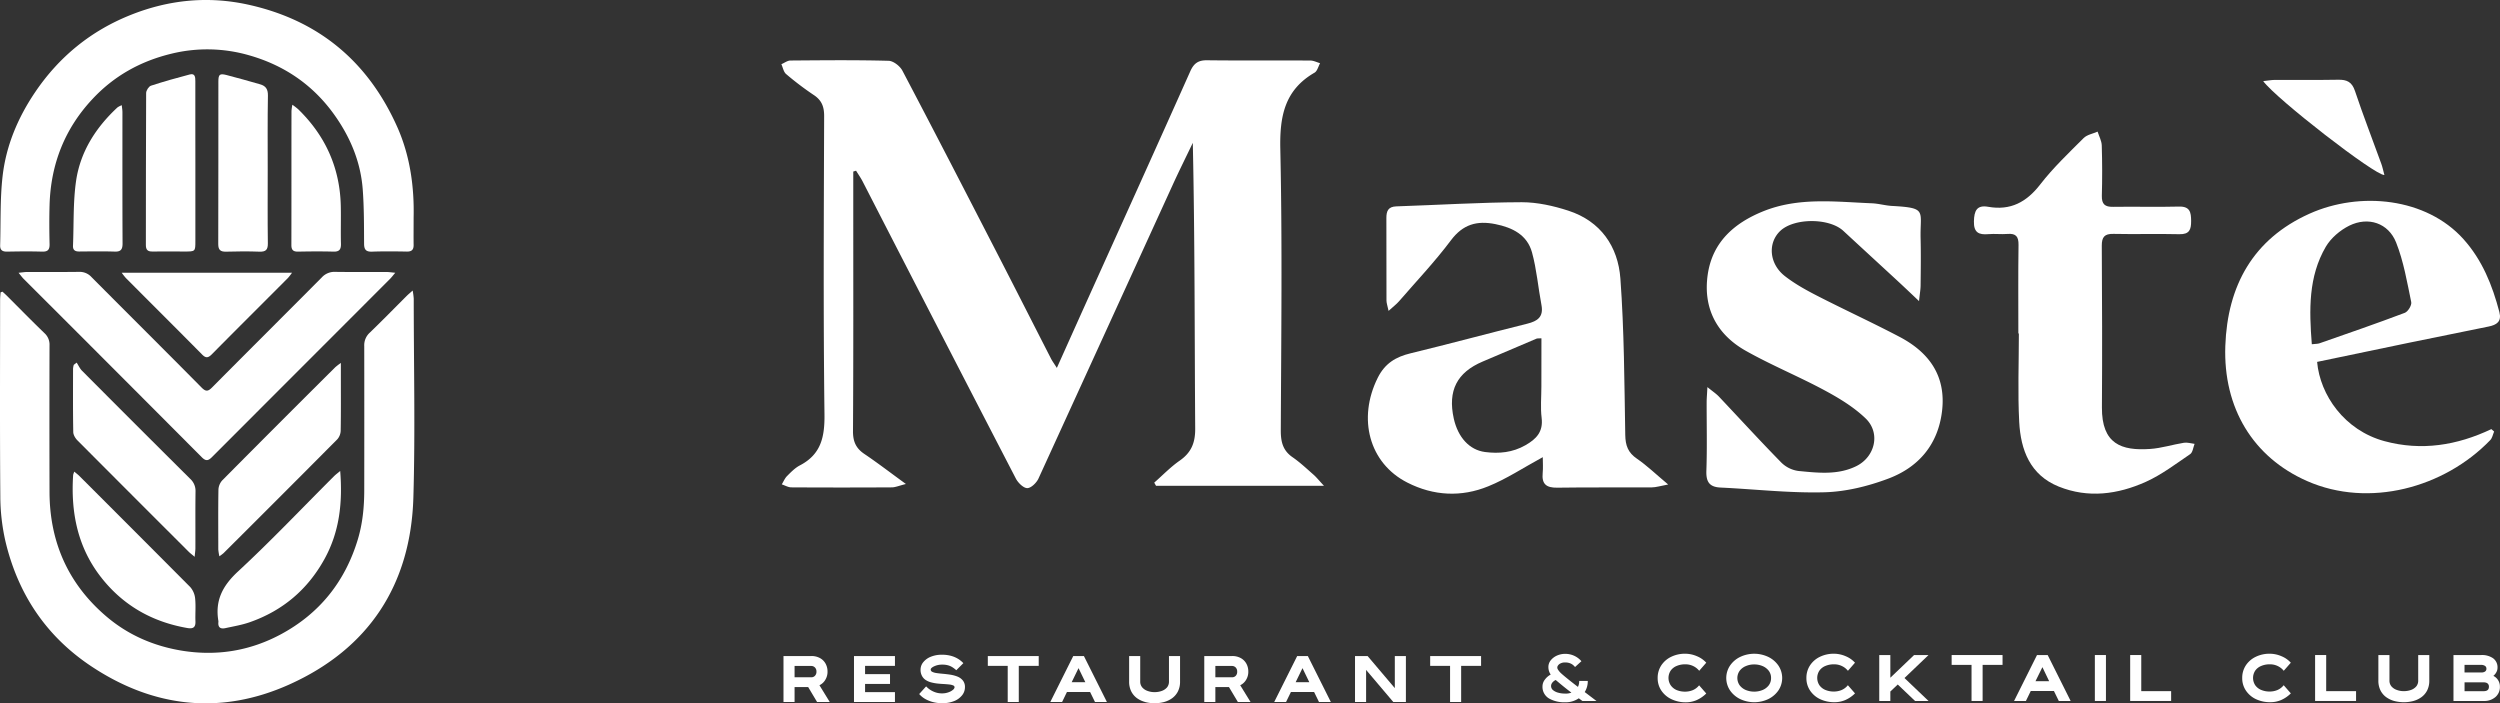
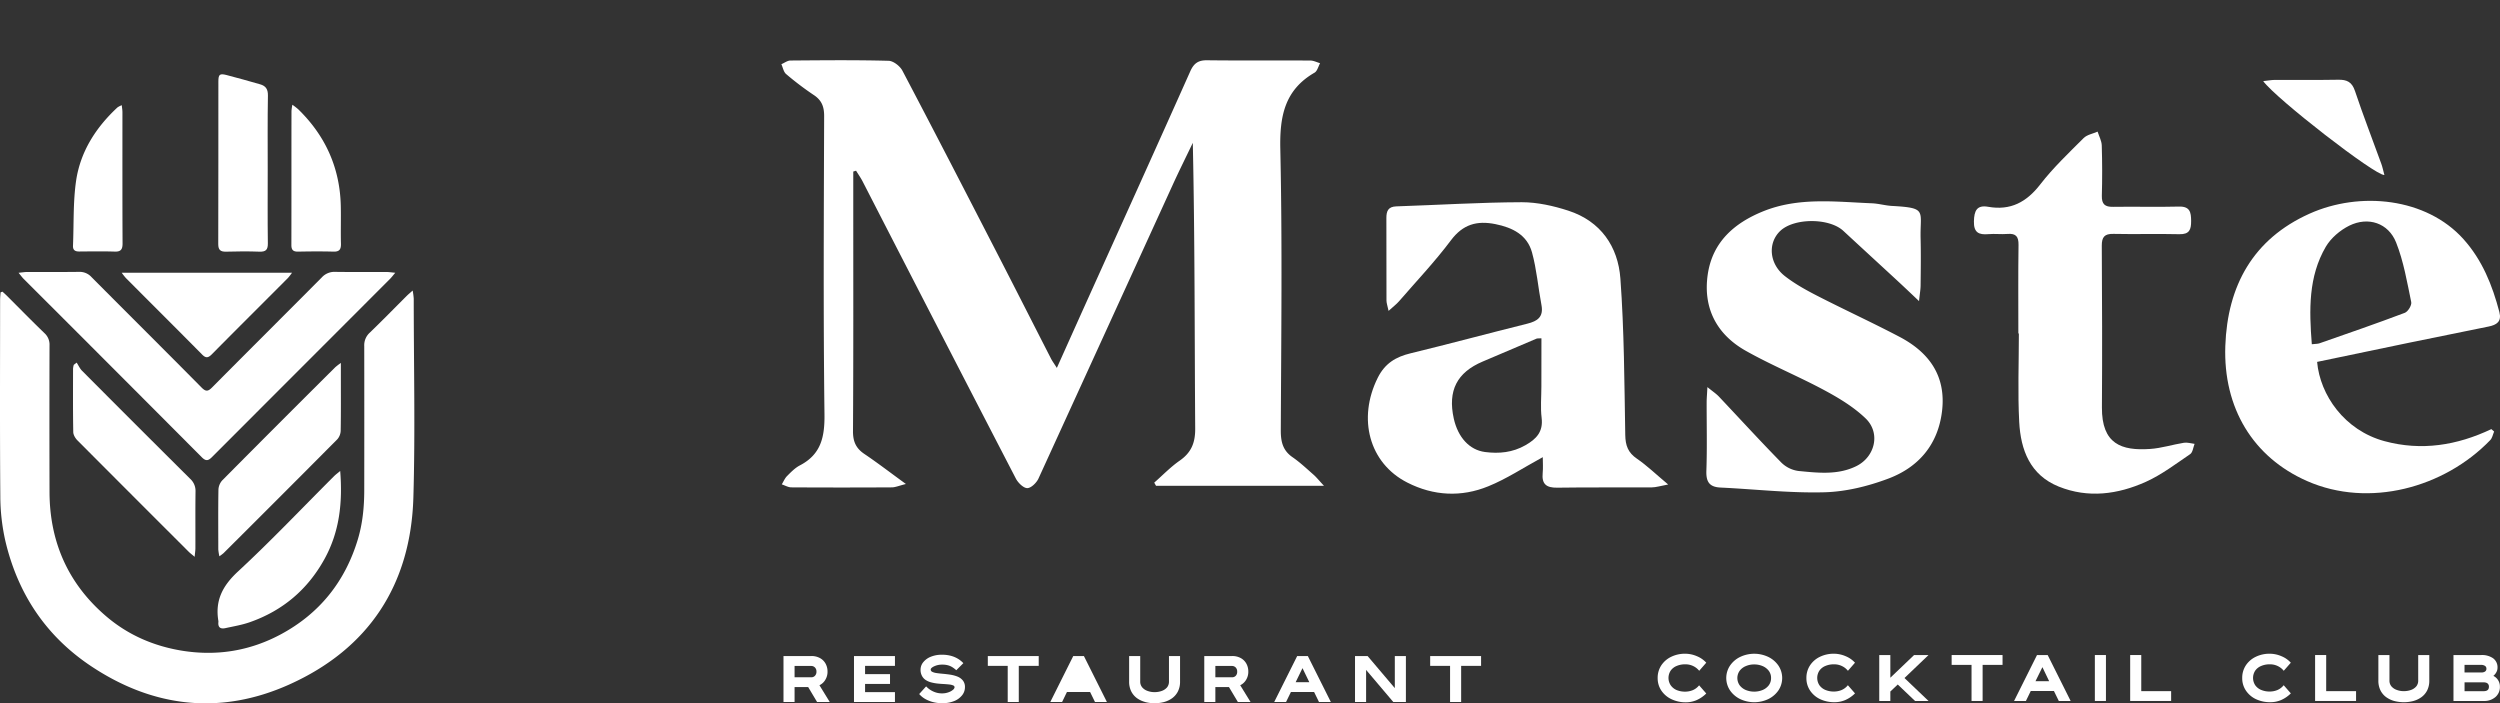
<svg xmlns="http://www.w3.org/2000/svg" viewBox="0 0 1804.24 507.51">
  <rect x="0" y="0" width="1804.24" height="507.51" fill="#333333" stroke="none" />
  <defs>
    <style>.cls-1{fill:#fff;}</style>
  </defs>
  <title>logo-maste_2</title>
  <g id="Livello_2" data-name="Livello 2">
    <g id="Livello_1-2" data-name="Livello 1">
      <path class="cls-1" d="M589.67,506.61l-6.42-10.77h-9.81v10.77h-8V473.46h20.11a12.55,12.55,0,0,1,6.18,1.45,10,10,0,0,1,4.06,4,11.62,11.62,0,0,1,1.43,5.77,11,11,0,0,1-1.67,6.06,9.72,9.72,0,0,1-4.16,3.79l7.44,12.1Zm-1.49-18.93a4.12,4.12,0,0,0,1.05-3,4,4,0,0,0-1.13-3,3.64,3.64,0,0,0-2.55-1.06H573.44v8.18h12.11A3.59,3.59,0,0,0,588.18,487.68Z" />
      <path class="cls-1" d="M616.32,506.61V473.46h29.56v7.1H624.32v5.94h18v7.1h-18v5.91h21.56v7.1Z" />
      <path class="cls-1" d="M673.05,506.61a22.69,22.69,0,0,1-5.55-2.3,16.69,16.69,0,0,1-4.12-3.43l5-5.53a16.23,16.23,0,0,0,6.47,4.22,14.2,14.2,0,0,0,5,.84,13.1,13.1,0,0,0,4.71-.8,9.92,9.92,0,0,0,3.21-1.79,2.84,2.84,0,0,0,1.14-1.8,1.45,1.45,0,0,0-1-1.34,9,9,0,0,0-2.76-.68c-1.2-.14-2.55-.26-4.05-.34s-2.94-.19-4.47-.35a31.17,31.17,0,0,1-4.47-.8,13.68,13.68,0,0,1-3.92-1.65,7.92,7.92,0,0,1-2.81-3,9,9,0,0,1-1.06-4.65,8.44,8.44,0,0,1,1.89-5.24,13.27,13.27,0,0,1,5.35-3.94,20.69,20.69,0,0,1,8.24-1.51,24.32,24.32,0,0,1,6.51.8,19.76,19.76,0,0,1,5,2.12,18.84,18.84,0,0,1,3.89,3.16l-5.1,5.1a20.36,20.36,0,0,0-2.75-2.12,11.79,11.79,0,0,0-3.08-1.39,15,15,0,0,0-4.33-.53,13.25,13.25,0,0,0-5.77,1.19c-1.69.79-2.53,1.59-2.53,2.36a1.8,1.8,0,0,0,1.08,1.63,10,10,0,0,0,3.1.9c1.33.21,2.82.37,4.45.51,1.79.16,3.63.37,5.47.65a24.09,24.09,0,0,1,5.16,1.37,9.56,9.56,0,0,1,3.91,2.8A7.39,7.39,0,0,1,696.4,496a9.29,9.29,0,0,1-1.95,5.65,13.86,13.86,0,0,1-5.68,4.25,22.36,22.36,0,0,1-8.87,1.59A25.22,25.22,0,0,1,673.05,506.61Z" />
      <path class="cls-1" d="M727.26,506.61V480.56H712.9v-7.1h36.74v7.1H735.25v26.05Z" />
-       <path class="cls-1" d="M790.24,506.61l-3.51-7.18H770l-3.48,7.18H758l16.56-33.15h7.69l16.59,33.15Zm-11.87-24.42-4.94,10.14h9.85Z" />
+       <path class="cls-1" d="M790.24,506.61l-3.51-7.18H770l-3.48,7.18H758l16.56-33.15h7.69l16.59,33.15Zh9.85Z" />
      <path class="cls-1" d="M826.44,506.63a18.41,18.41,0,0,1-5.9-2.77,13.78,13.78,0,0,1-4.12-4.88,15.51,15.51,0,0,1-1.53-7.14V473.46h8v18.38a6.36,6.36,0,0,0,1.45,4.24,8.8,8.8,0,0,0,3.83,2.55,14.21,14.21,0,0,0,5.08.88,15.12,15.12,0,0,0,5.1-.84,9,9,0,0,0,3.84-2.52,6.49,6.49,0,0,0,1.45-4.31V473.46h8v18.38A15.51,15.51,0,0,1,850.1,499a13.73,13.73,0,0,1-4.14,4.88,18.15,18.15,0,0,1-5.87,2.77,26.91,26.91,0,0,1-13.65,0Z" />
      <path class="cls-1" d="M893.36,506.61l-6.43-10.77h-9.81v10.77h-8V473.46h20.11a12.55,12.55,0,0,1,6.18,1.45,10.1,10.1,0,0,1,4.06,4,11.62,11.62,0,0,1,1.43,5.77,11,11,0,0,1-1.67,6.06,9.75,9.75,0,0,1-4.17,3.79l7.45,12.1Zm-1.49-18.93a4.12,4.12,0,0,0,1-3,4,4,0,0,0-1.12-3,3.64,3.64,0,0,0-2.55-1.06H877.12v8.18h12.12A3.59,3.59,0,0,0,891.87,487.68Z" />
      <path class="cls-1" d="M951.9,506.61l-3.51-7.18H931.64l-3.49,7.18H919.6l16.57-33.15h7.69l16.59,33.15ZM940,482.19l-4.93,10.14h9.85Z" />
      <path class="cls-1" d="M1005.52,506.61l-19.61-23.15v23.15h-8V473.46H987l19.63,23.15V473.46h8v33.15Z" />
      <path class="cls-1" d="M1046.51,506.61V480.56h-14.36v-7.1h36.74v7.1h-14.38v26.05Z" />
-       <path class="cls-1" d="M1118.53,504.41a9.67,9.67,0,0,1-5.32-9,8,8,0,0,1,1.85-5.1,12.45,12.45,0,0,1,4.08-3.49c-.1-.14-.28-.43-.51-.82a9.39,9.39,0,0,1-1.16-4.46,7.69,7.69,0,0,1,1.79-5.12,11.83,11.83,0,0,1,4.53-3.35,14.3,14.3,0,0,1,5.7-1.18,15.28,15.28,0,0,1,11.81,5.3l-4.61,4.2a10.12,10.12,0,0,0-1.8-1.75,8.37,8.37,0,0,0-2.24-1.12,10.1,10.1,0,0,0-3.16-.43,7,7,0,0,0-3.47.79,4.37,4.37,0,0,0-1.92,1.92,2.42,2.42,0,0,0,.14,2.2,13.17,13.17,0,0,0,2.65,3.15c2.23,2,6.21,5.22,11.9,9.58a9.23,9.23,0,0,0,.9-4.28h6.2a14.59,14.59,0,0,1-2.21,8c.76.57,1.64,1.24,2.64,2l5.85,4.44H1142c-.51-.38-1-.73-1.35-1l-1.24-.93a16.85,16.85,0,0,1-10,2.87A22.3,22.3,0,0,1,1118.53,504.41Zm15.55-4.55q-4.87-3.62-11.33-9.12a6.52,6.52,0,0,0-1.49.94,5.45,5.45,0,0,0-1.32,1.51,3.61,3.61,0,0,0-.53,1.91,3.81,3.81,0,0,0,1.45,3,9.66,9.66,0,0,0,3.75,1.82,17.6,17.6,0,0,0,4.75.63A11.36,11.36,0,0,0,1134.08,499.86Z" />
      <path class="cls-1" d="M1206.13,504.53a18,18,0,0,1-7.21-6.24,15.94,15.94,0,0,1-2.59-9,16.3,16.3,0,0,1,2.55-9,17.73,17.73,0,0,1,7.08-6.22,22.78,22.78,0,0,1,10.45-2.28,21.37,21.37,0,0,1,8.14,1.75,18.63,18.63,0,0,1,6.85,4.73l-5.1,5.84a12.27,12.27,0,0,0-4.3-3.41,12.76,12.76,0,0,0-5.74-1.26,15.37,15.37,0,0,0-6.24,1.18,9.84,9.84,0,0,0-4.3,3.37,9.63,9.63,0,0,0,0,10.54A10,10,0,0,0,1210,498a15.71,15.71,0,0,0,6.24,1.16,14.58,14.58,0,0,0,5.25-1,11.59,11.59,0,0,0,4.75-3.57l5.16,5.9a23.14,23.14,0,0,1-7.08,4.83,19.55,19.55,0,0,1-7.61,1.53A23.68,23.68,0,0,1,1206.13,504.53Z" />
      <path class="cls-1" d="M1255.89,504.53a18.88,18.88,0,0,1-7.3-6.22,16.09,16.09,0,0,1,0-18,18.72,18.72,0,0,1,7.3-6.22,23.64,23.64,0,0,1,20.26,0,18.79,18.79,0,0,1,7.3,6.22,16.13,16.13,0,0,1,0,18,19,19,0,0,1-7.3,6.22,23.83,23.83,0,0,1-20.26,0ZM1272,498a11,11,0,0,0,4.46-3.35,8.45,8.45,0,0,0,1.7-5.3,8.35,8.35,0,0,0-1.7-5.3,11,11,0,0,0-4.46-3.37,15.38,15.38,0,0,0-6-1.16,15,15,0,0,0-6,1.18,10.66,10.66,0,0,0-4.47,3.37,9.06,9.06,0,0,0,0,10.54A10.87,10.87,0,0,0,1260,498a16.15,16.15,0,0,0,12,0Z" />
      <path class="cls-1" d="M1313.47,504.53a17.93,17.93,0,0,1-7.2-6.24,15.86,15.86,0,0,1-2.59-9,16.22,16.22,0,0,1,2.55-9,17.64,17.64,0,0,1,7.07-6.22,22.78,22.78,0,0,1,10.45-2.28,21.37,21.37,0,0,1,8.14,1.75,18.63,18.63,0,0,1,6.85,4.73l-5.1,5.84a12.27,12.27,0,0,0-4.3-3.41,12.75,12.75,0,0,0-5.73-1.26,15.38,15.38,0,0,0-6.25,1.18,9.84,9.84,0,0,0-4.3,3.37,9.63,9.63,0,0,0,0,10.54,10,10,0,0,0,4.3,3.39,15.73,15.73,0,0,0,6.25,1.16,14.57,14.57,0,0,0,5.24-1,11.53,11.53,0,0,0,4.75-3.57l5.16,5.9a23.14,23.14,0,0,1-7.08,4.83,19.51,19.51,0,0,1-7.6,1.53A23.72,23.72,0,0,1,1313.47,504.53Z" />
      <path class="cls-1" d="M1364.25,499.06v6.83h-8V472.74h8v16.37l17.14-16.37h10.42l-17.36,16.59,17.36,16.56h-9.73L1369.6,494Z" />
      <path class="cls-1" d="M1422.85,505.89V479.84h-14.36v-7.1h36.74v7.1h-14.38v26.05Z" />
      <path class="cls-1" d="M1485.83,505.89l-3.51-7.18h-16.74l-3.49,7.18h-8.55l16.56-33.15h7.7l16.58,33.15ZM1474,481.48,1469,491.61h9.86Z" />
      <path class="cls-1" d="M1511.85,505.89V472.74h8v33.15Z" />
      <path class="cls-1" d="M1537.34,505.89V472.74h8V498.8h21.56v7.09Z" />
      <path class="cls-1" d="M1628,504.53a17.93,17.93,0,0,1-7.2-6.24,15.87,15.87,0,0,1-2.6-9,16.3,16.3,0,0,1,2.55-9,17.73,17.73,0,0,1,7.08-6.22,22.78,22.78,0,0,1,10.45-2.28,21.37,21.37,0,0,1,8.14,1.75,18.63,18.63,0,0,1,6.85,4.73l-5.1,5.84a12.27,12.27,0,0,0-4.3-3.41,12.75,12.75,0,0,0-5.73-1.26,15.38,15.38,0,0,0-6.25,1.18,9.84,9.84,0,0,0-4.3,3.37,9.63,9.63,0,0,0,0,10.54,10,10,0,0,0,4.3,3.39,15.73,15.73,0,0,0,6.25,1.16,14.57,14.57,0,0,0,5.24-1,11.53,11.53,0,0,0,4.75-3.57l5.16,5.9a23.14,23.14,0,0,1-7.08,4.83,19.51,19.51,0,0,1-7.6,1.53A23.72,23.72,0,0,1,1628,504.53Z" />
      <path class="cls-1" d="M1670.8,505.89V472.74h8V498.8h21.56v7.09Z" />
      <path class="cls-1" d="M1728,505.92a18.27,18.27,0,0,1-5.89-2.78,13.64,13.64,0,0,1-4.12-4.87,15.52,15.52,0,0,1-1.53-7.15V472.74h8v18.38a6.37,6.37,0,0,0,1.45,4.25,8.92,8.92,0,0,0,3.84,2.55,14.39,14.39,0,0,0,5.08.88,15.41,15.41,0,0,0,5.1-.84,9,9,0,0,0,3.83-2.53,6.45,6.45,0,0,0,1.45-4.31V472.74h8v18.38a15.52,15.52,0,0,1-1.53,7.15,13.79,13.79,0,0,1-4.14,4.87,18.22,18.22,0,0,1-5.88,2.78,27.21,27.21,0,0,1-13.65,0Z" />
      <path class="cls-1" d="M1770.66,505.89V472.74h20.11a14,14,0,0,1,8.49,2.33,8,8,0,0,1,3.18,6.85,6.53,6.53,0,0,1-1,3.51,8.51,8.51,0,0,1-2,2.35,8.31,8.31,0,0,1,3.3,2.9,8.5,8.5,0,0,1,1.43,4.93A9.47,9.47,0,0,1,1801,503a12.13,12.13,0,0,1-8.4,2.89Zm22.77-21.23a2.33,2.33,0,0,0,1-2.06,2.27,2.27,0,0,0-1.1-2.08,4.87,4.87,0,0,0-2.58-.68h-12.11v5.49h12.11A4.7,4.7,0,0,0,1793.43,484.66Zm2.81,10.95a2.93,2.93,0,0,0-.51-1.85,2.8,2.8,0,0,0-1.32-1,5.35,5.35,0,0,0-1.84-.31h-13.91v6.37h13.91C1795,498.8,1796.24,497.73,1796.24,495.61Z" />
      <path class="cls-1" d="M1.77,210.49c1.13,1,2.29,2.06,3.38,3.14,9,9,17.82,18,26.93,26.79a11.19,11.19,0,0,1,3.66,8.88q-.14,52.72,0,105.44c0,36,13.22,66.29,40.65,89.83,15.75,13.53,34.18,21.6,54.76,25,25.29,4.12,49.27.19,71.66-11.85,27.84-15,46.21-38,55.39-68.29,3.52-11.64,4.67-23.56,4.68-35.62q.07-52,0-104a12.22,12.22,0,0,1,4-9.74c9-8.67,17.74-17.63,26.59-26.47,1.09-1.09,2.29-2.07,4.35-3.92a52.69,52.69,0,0,1,.77,5.85c0,47.83,1.14,95.69-.26,143.48-1.85,63-32.14,109.19-89.56,135-49.36,22.16-97.93,16.85-143.13-13.31C33,458.91,12.8,428.3,3.88,390.45a148,148,0,0,1-3.65-32.4C-.16,310.87.06,263.68.08,216.5c0-1.84.23-3.68.35-5.52Z" />
-       <path class="cls-1" d="M298.51,157c0,7.84-.08,13.78,0,19.72.06,3.45-1.32,4.9-4.87,4.84-8.34-.15-16.7-.25-25,.05-4.44.17-5.86-1.34-5.88-5.76-.07-13.15,0-26.34-1-39.44-1.57-20.11-9.28-38.13-21.07-54.4C225.22,60.7,204.42,46.82,179.3,39.77a108.65,108.65,0,0,0-55.65-1c-22.3,5.39-41.43,16.07-57,32.8-20,21.4-30,47-30.87,76.17-.27,9.47-.23,18.95,0,28.41.11,4.3-1.46,5.58-5.61,5.45-8.34-.26-16.69-.16-25,0-3.35.05-5.18-1-5.06-4.64C.6,160.26,0,143.46,1.89,127c2.53-21.89,11-42,23.38-60.34C42.63,40.94,65.67,22.18,94.5,10.71,121.89-.19,150.12-3,179,3.33c51,11.2,86.87,41.22,107.94,88.85C296.27,113.39,299,135.9,298.51,157Z" />
      <path class="cls-1" d="M285.26,196.86c-1.76,2.07-2.66,3.29-3.72,4.36Q217.27,265.52,153,329.86c-2.8,2.81-4.48,3-7.38.12Q81.44,265.54,17.07,201.27c-1.06-1.06-1.94-2.31-3.67-4.4,2.85-.28,4.51-.57,6.17-.58,12.52,0,25,.08,37.56-.08A11.4,11.4,0,0,1,66,199.94c26.45,26.61,53.07,53.06,79.46,79.73,3.07,3.1,4.68,2.89,7.61-.06,26.32-26.53,52.83-52.88,79.17-79.4a12.35,12.35,0,0,1,9.74-4c12.36.19,24.72.06,37.07.1C280.74,196.3,282.4,196.59,285.26,196.86Z" />
      <path class="cls-1" d="M246,261.93v10.19c0,12.82.1,25.65-.12,38.47a10,10,0,0,1-2.36,6.36q-41,41.26-82.19,82.26a37.39,37.39,0,0,1-3,2.27,36.38,36.38,0,0,1-.79-4.94c0-14.42-.14-28.85.11-43.28a10.65,10.65,0,0,1,2.84-6.67Q201.09,305.66,242,265A48.36,48.36,0,0,1,246,261.93Z" />
      <path class="cls-1" d="M55.33,261.7c1.3,2,2.3,4.32,4,6q38.82,39,77.83,77.77a11.81,11.81,0,0,1,3.95,9.25c-.18,13.63-.05,27.26-.09,40.89,0,1.66-.28,3.31-.55,6.23-2.1-1.78-3.32-2.67-4.36-3.72Q95.92,358,55.87,317.81c-1.54-1.55-3-4-3-6.09-.27-15.22-.17-30.46-.15-45.69a14.59,14.59,0,0,1,.52-2.73Z" />
      <path class="cls-1" d="M193.21,122.24c0,17.8-.14,35.6.1,53.39.06,4.72-1.53,6.14-6.09,6-8-.3-16-.24-24,0-4.09.11-5.72-1.22-5.71-5.5.11-39.12.06-78.23.09-117.35,0-5,.93-5.88,5.71-4.68,8.19,2.07,16.29,4.46,24.42,6.74,4.06,1.14,5.7,3.56,5.63,8.07C193.05,86.65,193.21,104.44,193.21,122.24Z" />
-       <path class="cls-1" d="M141,117.18q0,28.37,0,56.74c0,7.6,0,7.6-7.82,7.6s-15.39-.12-23.08,0c-3.51.08-4.84-1.19-4.83-4.74.07-36.55,0-73.1.2-109.64,0-1.83,1.87-4.76,3.5-5.3,9.21-3,18.57-5.66,28-8.11,3.81-1,4,2,4,4.73q0,16.35,0,32.7Z" />
-       <path class="cls-1" d="M53.62,340.37c1.5,1.28,2.57,2.1,3.52,3q40.14,40.09,80.17,80.32a14.72,14.72,0,0,1,3.53,8.32c.55,5.4,0,10.91.21,16.36.22,4.55-1.84,5.57-5.86,4.87-25-4.35-45.79-15.95-61.67-35.89C56.08,395.47,51,370.07,52.79,342.78A14.67,14.67,0,0,1,53.62,340.37Z" />
      <path class="cls-1" d="M245.52,339.91c1.84,23.13-.61,44-11.24,63.35-12.15,22.15-30.22,37.45-54,45.78-5.7,2-11.76,3-17.68,4.29-3.34.74-5.34-.43-5-4.22a3.85,3.85,0,0,0,0-1c-2.47-14.68,3-25.28,14-35.52,24-22.2,46.49-46,69.63-69.08C242.24,342.51,243.46,341.64,245.52,339.91Z" />
      <path class="cls-1" d="M87.84,196.84H210.75a44.56,44.56,0,0,1-2.88,3.72c-18.34,18.38-36.75,36.69-55,55.14-2.58,2.59-4.28,2.94-7,.16-18.27-18.47-36.68-36.78-55-55.17A43.81,43.81,0,0,1,87.84,196.84Z" />
      <path class="cls-1" d="M87.88,75.93c.2,2,.48,3.52.48,5,0,31.6-.06,63.21.09,94.81,0,4.41-1.34,6-5.79,5.83-8.49-.27-17-.12-25.5-.06-2.91,0-4.61-.94-4.48-4.14.66-15.67,0-31.54,2.25-47C58.05,109.39,69.18,92,84.8,77.5A15.12,15.12,0,0,1,87.88,75.93Z" />
      <path class="cls-1" d="M211,75.59a50.2,50.2,0,0,1,4.2,3.25c19.61,19.08,30.11,42.23,30.74,69.66.21,9.13-.11,18.28.12,27.42.1,4.08-1.14,5.8-5.45,5.68-8.49-.24-17-.17-25.49,0-3.48.06-4.84-1.18-4.83-4.75.08-32.23,0-64.46.07-96.68A36.67,36.67,0,0,1,211,75.59Z" />
      <path class="cls-1" d="M615.8,123.81v25.72c0,53.85.13,107.7-.2,161.55-.05,7.45,2.06,12.4,8.19,16.52,9.44,6.36,18.48,13.32,30,21.7-5.17,1.29-7.63,2.42-10.1,2.43q-36.27.21-72.56,0c-2.32,0-4.62-1.41-6.93-2.16,1.24-2,2.17-4.36,3.8-6,2.83-2.84,5.77-5.88,9.25-7.69,15.39-8,18-20.67,17.77-37.1-.89-71.7-.47-143.41-.24-215.11,0-6.77-1.82-11.35-7.5-15.11a215.94,215.94,0,0,1-19.93-15.1c-1.84-1.55-2.33-4.7-3.44-7.12,2.18-.92,4.36-2.64,6.55-2.66,23.62-.19,47.24-.43,70.84.2,3.48.1,8.28,3.85,10,7.19,23.13,43.94,45.86,88.09,68.6,132.24,12.89,25,25.62,50.15,38.46,75.22,1,2,2.35,3.81,4.36,7,7.8-17.37,15.1-33.65,22.42-49.91C809.79,161,834.54,106.3,859,51.5c2.64-5.94,5.93-8.12,12.34-8,24.76.3,49.53.06,74.29.19,2.36,0,4.71,1.25,7.07,1.92-1.29,2.33-2,5.68-4,6.84C927,65,923.47,84.06,924,107.76c1.48,67.64.64,135.33.34,203,0,8.17,1.51,14.4,8.51,19.22,5.41,3.74,10.25,8.33,15.22,12.69,2,1.78,3.71,3.93,7.43,7.93H834.3L833,348.32c6.08-5.33,11.74-11.25,18.33-15.84,8.35-5.82,11.31-12.8,11.24-23.14-.47-68.51-.24-137-1.73-206.25-4.91,10.25-10,20.43-14.7,30.76q-48.3,105.77-96.67,211.5c-1.41,3.08-5.36,6.95-8.11,6.93s-6.63-3.83-8.22-6.9Q677.67,238.3,622.58,131c-1.39-2.7-3.17-5.21-4.77-7.81Z" />
      <path class="cls-1" d="M1113.42,329.93c-14.17,7.71-26.18,15.69-39.27,21-19.49,8-39.57,7-58.49-2.66-27.59-14-36.06-46.25-21.3-75.72,5.19-10.35,13-15,23.64-17.57,28.16-6.84,56.15-14.39,84.27-21.39,7.4-1.84,11.83-4.91,10.2-13.46-2.4-12.65-3.43-25.64-6.83-38-3.49-12.63-14.07-17.91-26.43-20.39-13.26-2.66-23.39.1-32.08,11.69-11.53,15.38-24.83,29.42-37.46,44-1.89,2.18-4.26,3.94-7.54,6.93-.79-3.77-1.5-5.61-1.51-7.45-.08-19.86,0-39.73-.07-59.59,0-5,1.28-8.18,7.16-8.38,30.18-1,60.36-2.89,90.54-3,11.23,0,22.87,2.61,33.65,6.11,23.33,7.58,35.85,25.85,37.54,49,2.74,37.51,2.86,75.22,3.51,112.86.13,7.63,2,12.76,8.45,17.15,7.21,4.93,13.56,11.11,22.52,18.6-5.78,1.06-8.83,2.08-11.88,2.09-22.73.14-45.48-.14-68.21.21-7.83.12-11.25-2.59-10.48-10.54C1113.73,337.58,1113.42,333.68,1113.42,329.93Zm-1-85.78c-2.4.16-3,0-3.53.26-12.94,5.48-25.84,11-38.79,16.5-18.62,7.86-25.35,21-20.93,41.1,3,13.57,11.28,22.72,22.52,24.2,10.16,1.33,19.94.39,29.21-4.89,7.89-4.49,12.92-9.71,11.69-19.76-.91-7.38-.18-15-.18-22.44C1112.45,267.69,1112.45,256.26,1112.45,244.15Z" />
      <path class="cls-1" d="M1800,311.44c-.9,2.08-1.3,4.63-2.78,6.16-33.21,34.49-87.58,49.23-132.22,29.57-39-17.18-60.57-52.73-59-97.51,1.53-43.52,20.1-77.18,60.73-95.43,36.53-16.41,84.29-11.47,111.06,18.26,13.64,15.15,20.93,33.35,26,52.71,1.8,6.94-2,9.3-7.82,10.47q-28.28,5.7-56.53,11.51-33.66,6.94-67.19,14c2.14,23.94,19.72,49.38,48.61,57.2,26.61,7.21,52.33,3.09,77.13-8.68Zm-131.61-63c2.81-.32,4.28-.23,5.57-.68,20.57-7.19,41.18-14.28,61.58-22,2.29-.86,5.11-5.48,4.64-7.72-3-14.49-5.49-29.35-10.9-43-5.58-14.12-20.17-18.93-33.84-12.17-6.6,3.27-13.22,8.92-16.92,15.2C1665.91,199.69,1666.47,223.54,1668.43,248.48Z" />
      <path class="cls-1" d="M1232.22,279.37c3.79,3.09,6.31,4.73,8.33,6.86,15,15.89,29.79,32.07,45.1,47.68a21.66,21.66,0,0,0,12.36,6c14,1.33,28.21,3.07,41.57-3.45,13.65-6.66,17.81-23.92,6.83-34.49-8.5-8.18-19.08-14.59-29.57-20.24-18.68-10.06-38.45-18.15-56.92-28.56-21.05-11.85-30.94-30.9-27.46-55,3.37-23.35,19-37.15,40-45.66,25.54-10.34,52.1-6.86,78.47-5.79,4.87.2,9.68,1.64,14.55,1.91,25.7,1.41,20.12,3.36,20.61,23.49.27,11.22.13,22.46,0,33.7,0,3-.57,6-1.14,11.49-6-5.69-10.28-9.76-14.6-13.77-13.31-12.31-26.68-24.56-40-36.9-10.2-9.48-35.73-9.46-45.67.13-9,8.7-7.89,23.62,3.43,32.47,7.18,5.61,15.34,10.11,23.48,14.29,19.63,10.07,39.71,19.28,59.24,29.54,21.45,11.26,33.8,28.29,30.71,53.78-2.93,24.15-17,40.4-38.82,48.59-14.58,5.49-30.58,9.42-46,9.84-24.94.67-50-2.23-75-3.41-8.11-.38-10.51-4.16-10.24-12.11.59-16.68.16-33.4.2-50.11C1231.74,286.89,1232,284.14,1232.22,279.37Z" />
      <path class="cls-1" d="M1456.64,240.69c0-21.31-.18-42.63.12-63.94.08-6-1.84-8.41-7.9-7.92-4.58.38-9.24-.25-13.81.15-7,.62-10.68-1.13-10.48-9.29.19-7.47,2-11.92,10.28-10.45,16.15,2.85,27.68-3.34,37.63-16.2,9.28-12,20.47-22.59,31.24-33.37,2.46-2.47,6.69-3.17,10.11-4.68,1.05,3.32,2.9,6.62,3,10q.56,18.12.06,36.28c-.15,6.05,2.19,8.12,8.11,8,15.84-.25,31.69.23,47.52-.19,8-.21,8.77,4.12,8.81,10.35s-1.18,9.77-8.55,9.59c-15.83-.39-31.69.12-47.52-.23-6.49-.14-8.44,2.32-8.41,8.58.22,38.88.37,77.76.1,116.64-.18,26.49,14.13,31.39,34.69,30,8.24-.54,16.32-3.17,24.54-4.48,2.44-.38,5.08.5,7.64.8-1,2.53-1.31,6.14-3.18,7.41-10.4,7.07-20.61,14.87-32,20-20.22,9.07-41.61,12-62.91,3.4-20.65-8.35-27.41-26.44-28.47-46.56-1.12-21.25-.25-42.61-.25-63.92Z" />
      <path class="cls-1" d="M1633.34,58.54c3.69-.39,6.09-.86,8.49-.87,15.22-.07,30.45.16,45.67-.12,6.25-.12,9.89,1.58,12.07,8.1,5.9,17.65,12.66,35,19,52.53.93,2.57,1.47,5.29,2.24,8.13C1714.17,126.79,1642.57,71.22,1633.34,58.54Z" />
    </g>
  </g>
</svg>